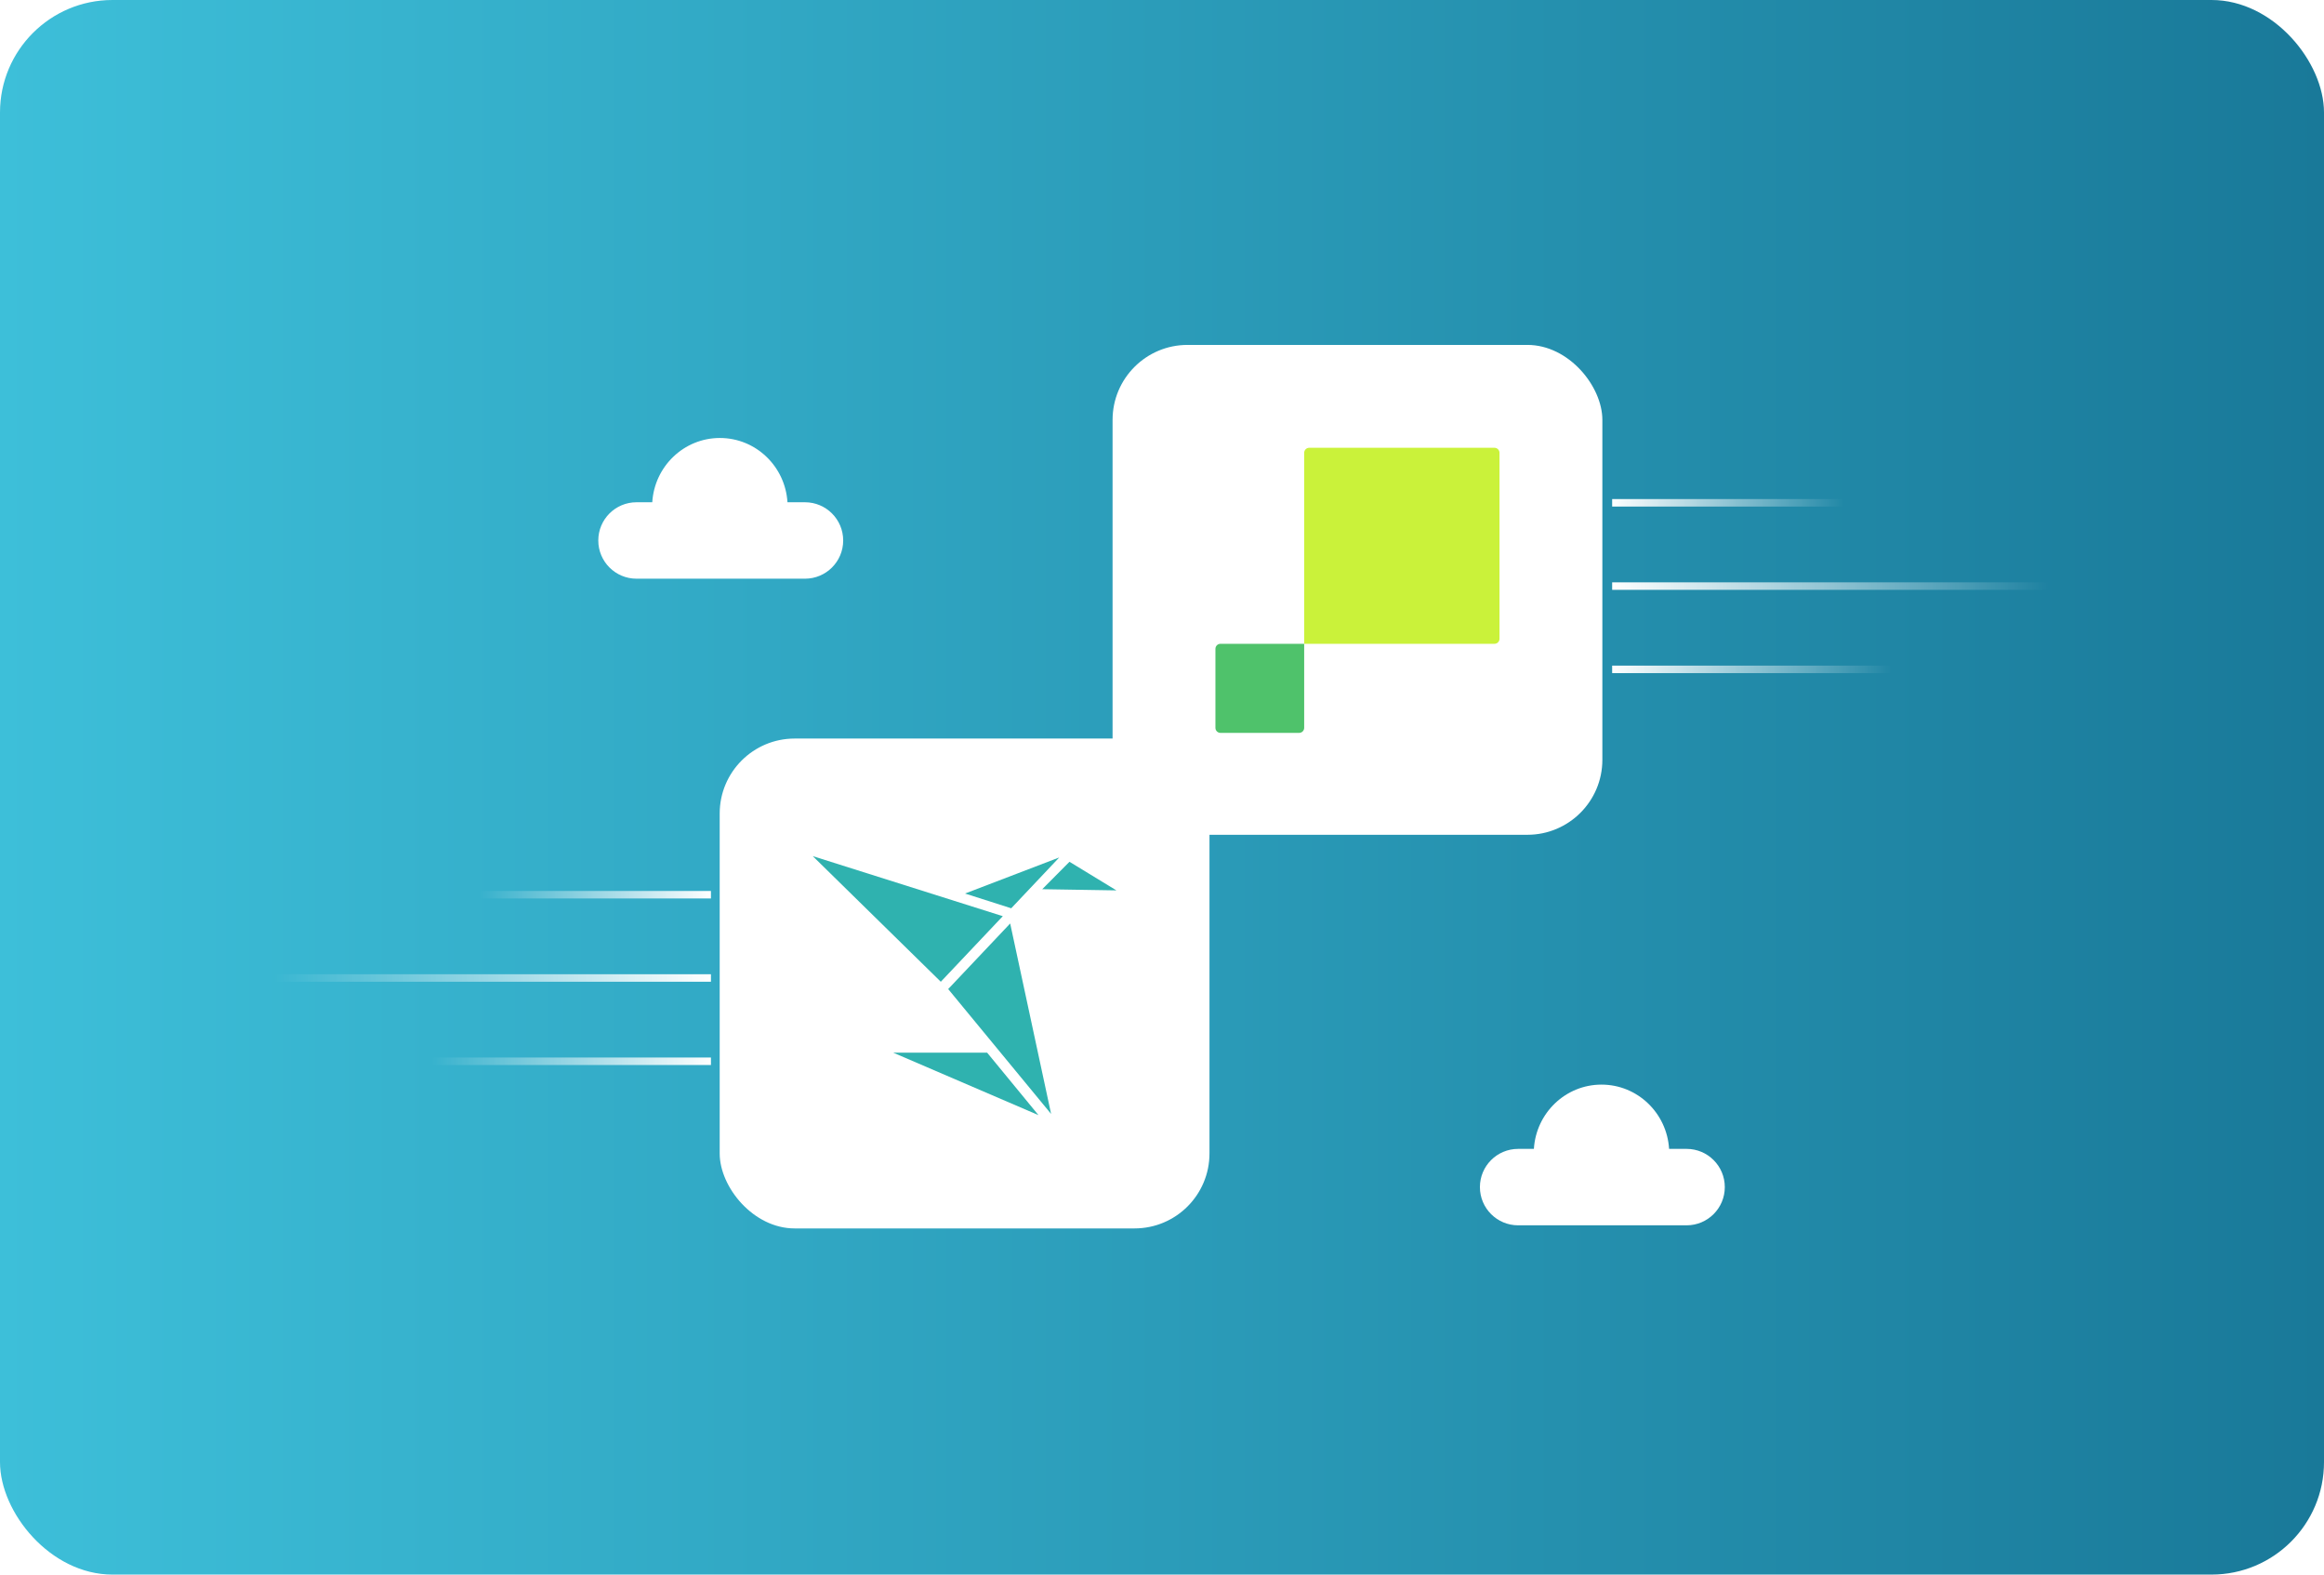
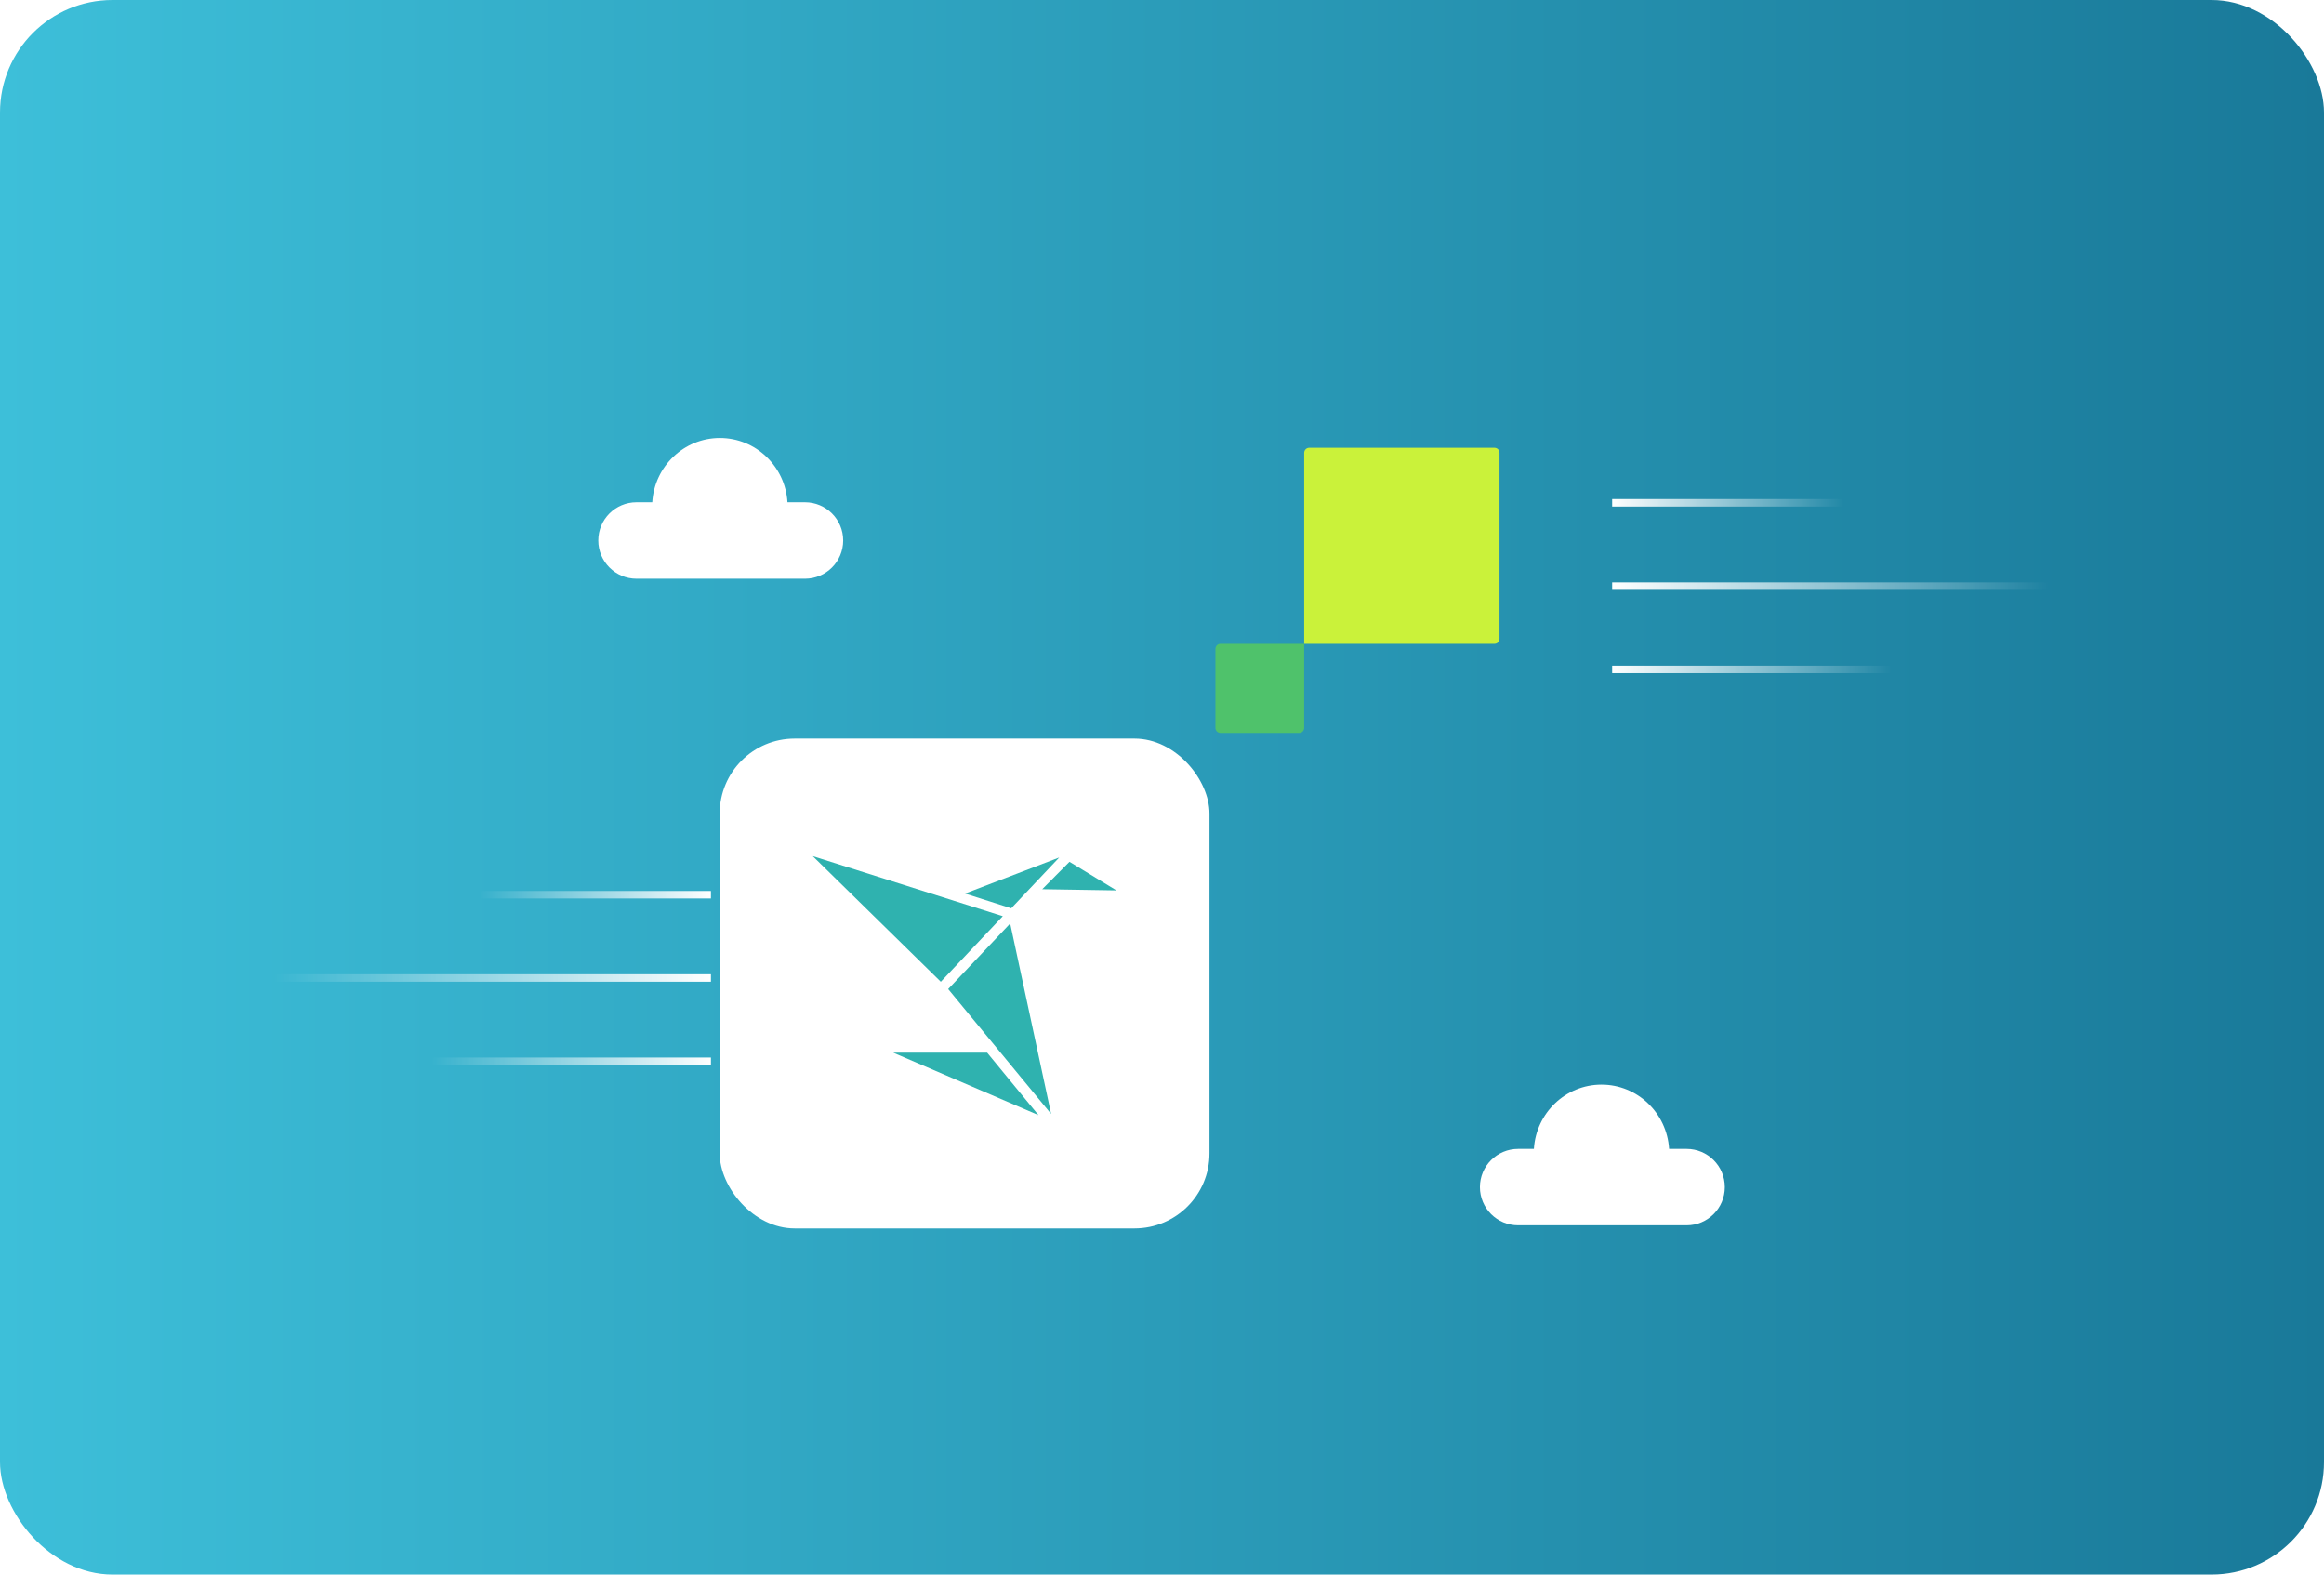
<svg xmlns="http://www.w3.org/2000/svg" width="620" height="420" viewBox="0 0 620 420" fill="none">
  <rect width="620" height="420" rx="30" fill="url(#paint0_linear_232_1650)" />
  <path fill-rule="evenodd" clip-rule="evenodd" d="M445.283 306.451H449.952C455.582 306.451 460.146 311.015 460.146 316.645C460.146 322.275 455.582 326.839 449.952 326.839H405.007C399.377 326.839 394.813 322.275 394.813 316.645C394.813 311.015 399.377 306.451 405.007 306.451H409.212C409.802 296.882 417.652 289.307 427.248 289.307C436.844 289.307 444.693 296.882 445.283 306.451Z" fill="white" />
  <path fill-rule="evenodd" clip-rule="evenodd" d="M210.083 133.971H214.753C220.383 133.971 224.947 138.535 224.947 144.165C224.947 149.795 220.383 154.359 214.753 154.359H169.807C164.177 154.359 159.613 149.795 159.613 144.165C159.613 138.535 164.177 133.971 169.807 133.971H174.013C174.603 124.402 182.452 116.827 192.048 116.827C201.644 116.827 209.493 124.402 210.083 133.971Z" fill="white" />
  <g filter="url(#filter0_d_232_1650)">
-     <rect x="296.813" y="92" width="130.667" height="130.667" rx="20" fill="white" />
    <path d="M349.272 119.439H398.698C399.439 119.439 400.039 120.041 400.039 120.785V170.382C400.039 171.126 399.439 171.728 398.698 171.728H347.931V120.785C347.931 120.046 348.531 119.439 349.272 119.439Z" fill="#CAF23A" />
    <path d="M325.594 171.727H347.93V194.141C347.93 194.884 347.33 195.486 346.589 195.486H325.594C324.852 195.486 324.253 194.884 324.253 194.141V173.073C324.253 172.329 324.852 171.727 325.594 171.727Z" fill="#4FC26B" />
  </g>
  <line y1="-1" x2="69.253" y2="-1" transform="matrix(-1 0 0 1 189.667 239.653)" stroke="url(#paint1_linear_232_1650)" stroke-width="2" />
  <line y1="-1" x2="130.667" y2="-1" transform="matrix(-1 0 0 1 189.667 261.866)" stroke="url(#paint2_linear_232_1650)" stroke-width="2" />
  <line y1="-1" x2="83.627" y2="-1" transform="matrix(-1 0 0 1 189.667 284.08)" stroke="url(#paint3_linear_232_1650)" stroke-width="2" />
  <line x1="430.093" y1="134.12" x2="499.347" y2="134.12" stroke="url(#paint4_linear_232_1650)" stroke-width="2" />
  <line x1="430.093" y1="156.333" x2="560.76" y2="156.333" stroke="url(#paint5_linear_232_1650)" stroke-width="2" />
  <line x1="430.093" y1="178.546" x2="513.72" y2="178.546" stroke="url(#paint6_linear_232_1650)" stroke-width="2" />
  <g filter="url(#filter1_d_232_1650)">
    <rect x="192" y="197" width="130.667" height="130.667" rx="20" fill="white" />
  </g>
-   <path d="M277.045 297.447L238.306 280.791H263.356L277.045 297.447Z" fill="#2FB2AF" />
+   <path d="M277.045 297.447L238.306 280.791H263.356L277.045 297.447" fill="#2FB2AF" />
  <path d="M252.958 263.818L280.416 297.129L269.497 246.327L252.958 263.818Z" fill="#2FB2AF" />
  <path d="M216.827 228.36L250.989 261.87L267.528 244.38L216.827 228.36Z" fill="#2FB2AF" />
  <path d="M282.581 228.718L269.776 242.273L257.451 238.338L282.581 228.718Z" fill="#2FB2AF" />
  <path d="M285.316 229.87L278.05 237.184L297.841 237.502L285.316 229.87Z" fill="#2FB2AF" />
  <defs>
    <filter id="filter0_d_232_1650" x="284.813" y="80" width="154.667" height="154.667" filterUnits="userSpaceOnUse" color-interpolation-filters="sRGB">
      <feFlood flood-opacity="0" result="BackgroundImageFix" />
      <feColorMatrix in="SourceAlpha" type="matrix" values="0 0 0 0 0 0 0 0 0 0 0 0 0 0 0 0 0 0 127 0" result="hardAlpha" />
      <feOffset />
      <feGaussianBlur stdDeviation="6" />
      <feComposite in2="hardAlpha" operator="out" />
      <feColorMatrix type="matrix" values="0 0 0 0 0 0 0 0 0 0 0 0 0 0 0 0 0 0 0.28 0" />
      <feBlend mode="normal" in2="BackgroundImageFix" result="effect1_dropShadow_232_1650" />
      <feBlend mode="normal" in="SourceGraphic" in2="effect1_dropShadow_232_1650" result="shape" />
    </filter>
    <filter id="filter1_d_232_1650" x="180" y="185" width="154.667" height="154.667" filterUnits="userSpaceOnUse" color-interpolation-filters="sRGB">
      <feFlood flood-opacity="0" result="BackgroundImageFix" />
      <feColorMatrix in="SourceAlpha" type="matrix" values="0 0 0 0 0 0 0 0 0 0 0 0 0 0 0 0 0 0 127 0" result="hardAlpha" />
      <feOffset />
      <feGaussianBlur stdDeviation="6" />
      <feComposite in2="hardAlpha" operator="out" />
      <feColorMatrix type="matrix" values="0 0 0 0 0 0 0 0 0 0 0 0 0 0 0 0 0 0 0.28 0" />
      <feBlend mode="normal" in2="BackgroundImageFix" result="effect1_dropShadow_232_1650" />
      <feBlend mode="normal" in="SourceGraphic" in2="effect1_dropShadow_232_1650" result="shape" />
    </filter>
    <linearGradient id="paint0_linear_232_1650" x1="620" y1="420" x2="0" y2="420" gradientUnits="userSpaceOnUse">
      <stop stop-color="#197999" />
      <stop offset="1" stop-color="#3DBFD9" />
    </linearGradient>
    <linearGradient id="paint1_linear_232_1650" x1="0" y1="0" x2="61.691" y2="0" gradientUnits="userSpaceOnUse">
      <stop stop-color="white" />
      <stop offset="1" stop-color="white" stop-opacity="0" />
    </linearGradient>
    <linearGradient id="paint2_linear_232_1650" x1="0" y1="0" x2="116.398" y2="0" gradientUnits="userSpaceOnUse">
      <stop stop-color="white" />
      <stop offset="1" stop-color="white" stop-opacity="0" />
    </linearGradient>
    <linearGradient id="paint3_linear_232_1650" x1="0" y1="0" x2="74.495" y2="0" gradientUnits="userSpaceOnUse">
      <stop stop-color="white" />
      <stop offset="1" stop-color="white" stop-opacity="0" />
    </linearGradient>
    <linearGradient id="paint4_linear_232_1650" x1="430.093" y1="135.12" x2="491.784" y2="135.12" gradientUnits="userSpaceOnUse">
      <stop stop-color="white" />
      <stop offset="1" stop-color="white" stop-opacity="0" />
    </linearGradient>
    <linearGradient id="paint5_linear_232_1650" x1="430.093" y1="157.333" x2="546.492" y2="157.333" gradientUnits="userSpaceOnUse">
      <stop stop-color="white" />
      <stop offset="1" stop-color="white" stop-opacity="0" />
    </linearGradient>
    <linearGradient id="paint6_linear_232_1650" x1="430.093" y1="179.546" x2="504.588" y2="179.546" gradientUnits="userSpaceOnUse">
      <stop stop-color="white" />
      <stop offset="1" stop-color="white" stop-opacity="0" />
    </linearGradient>
  </defs>
</svg>